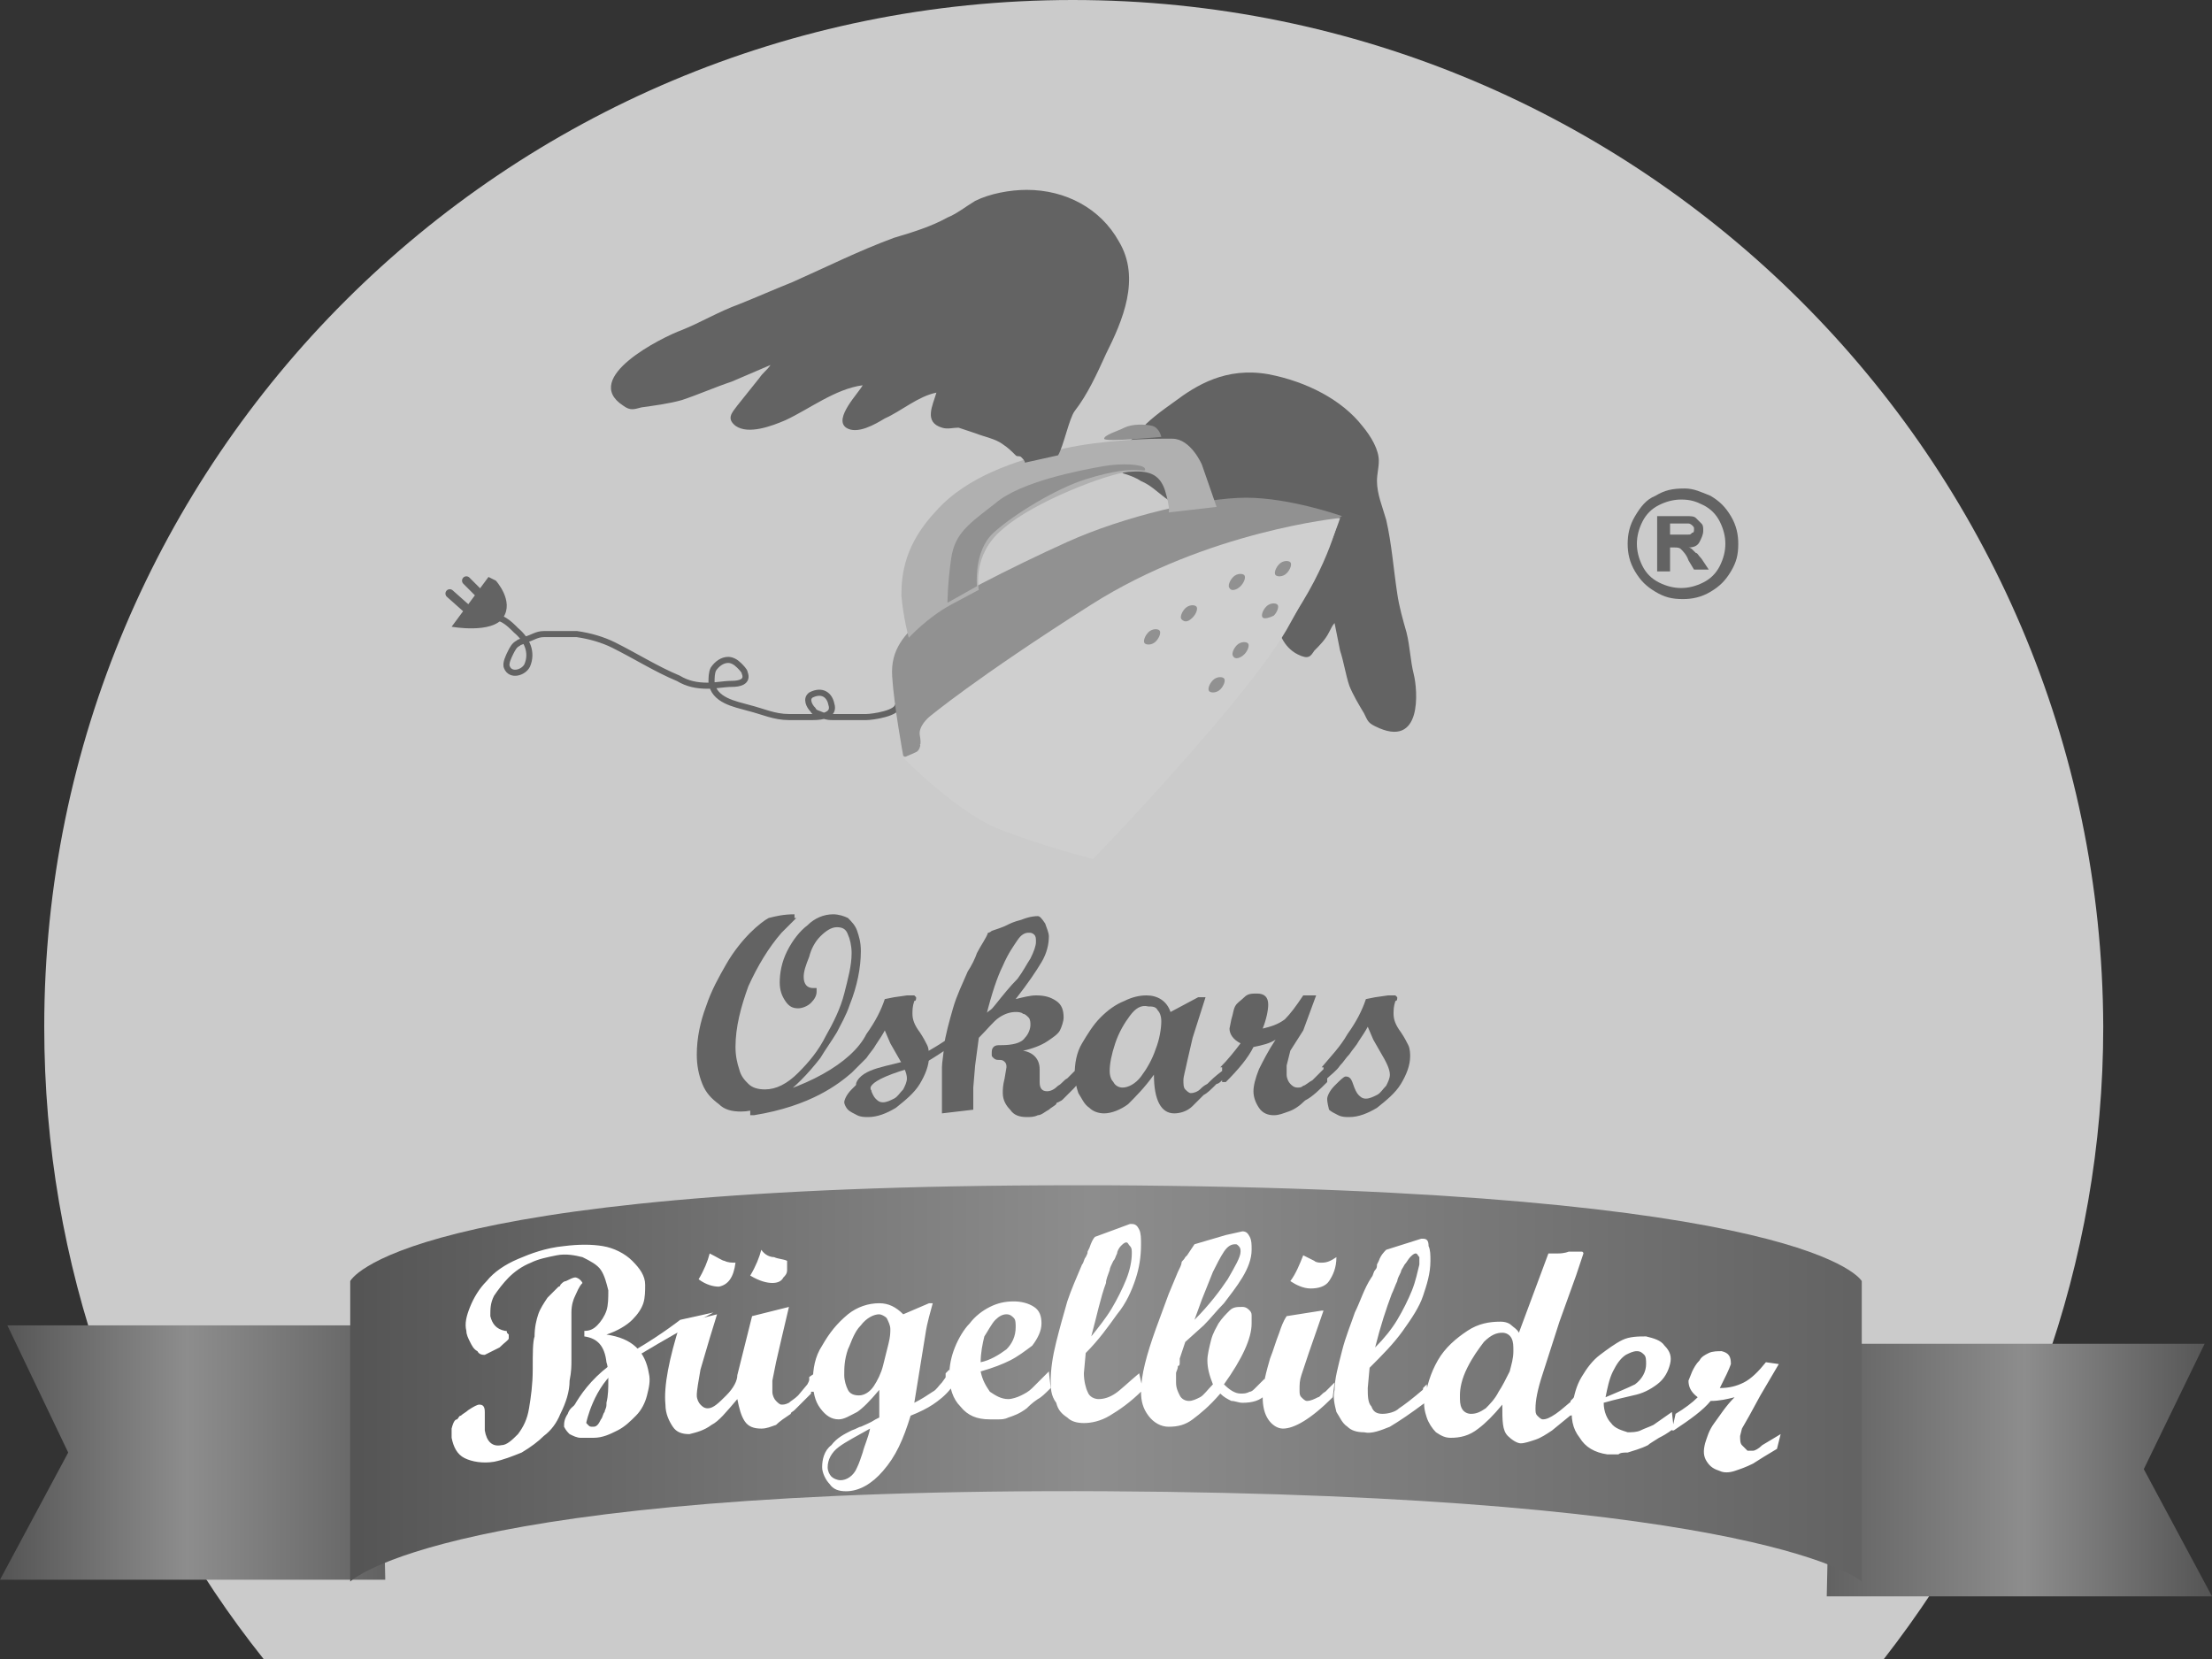
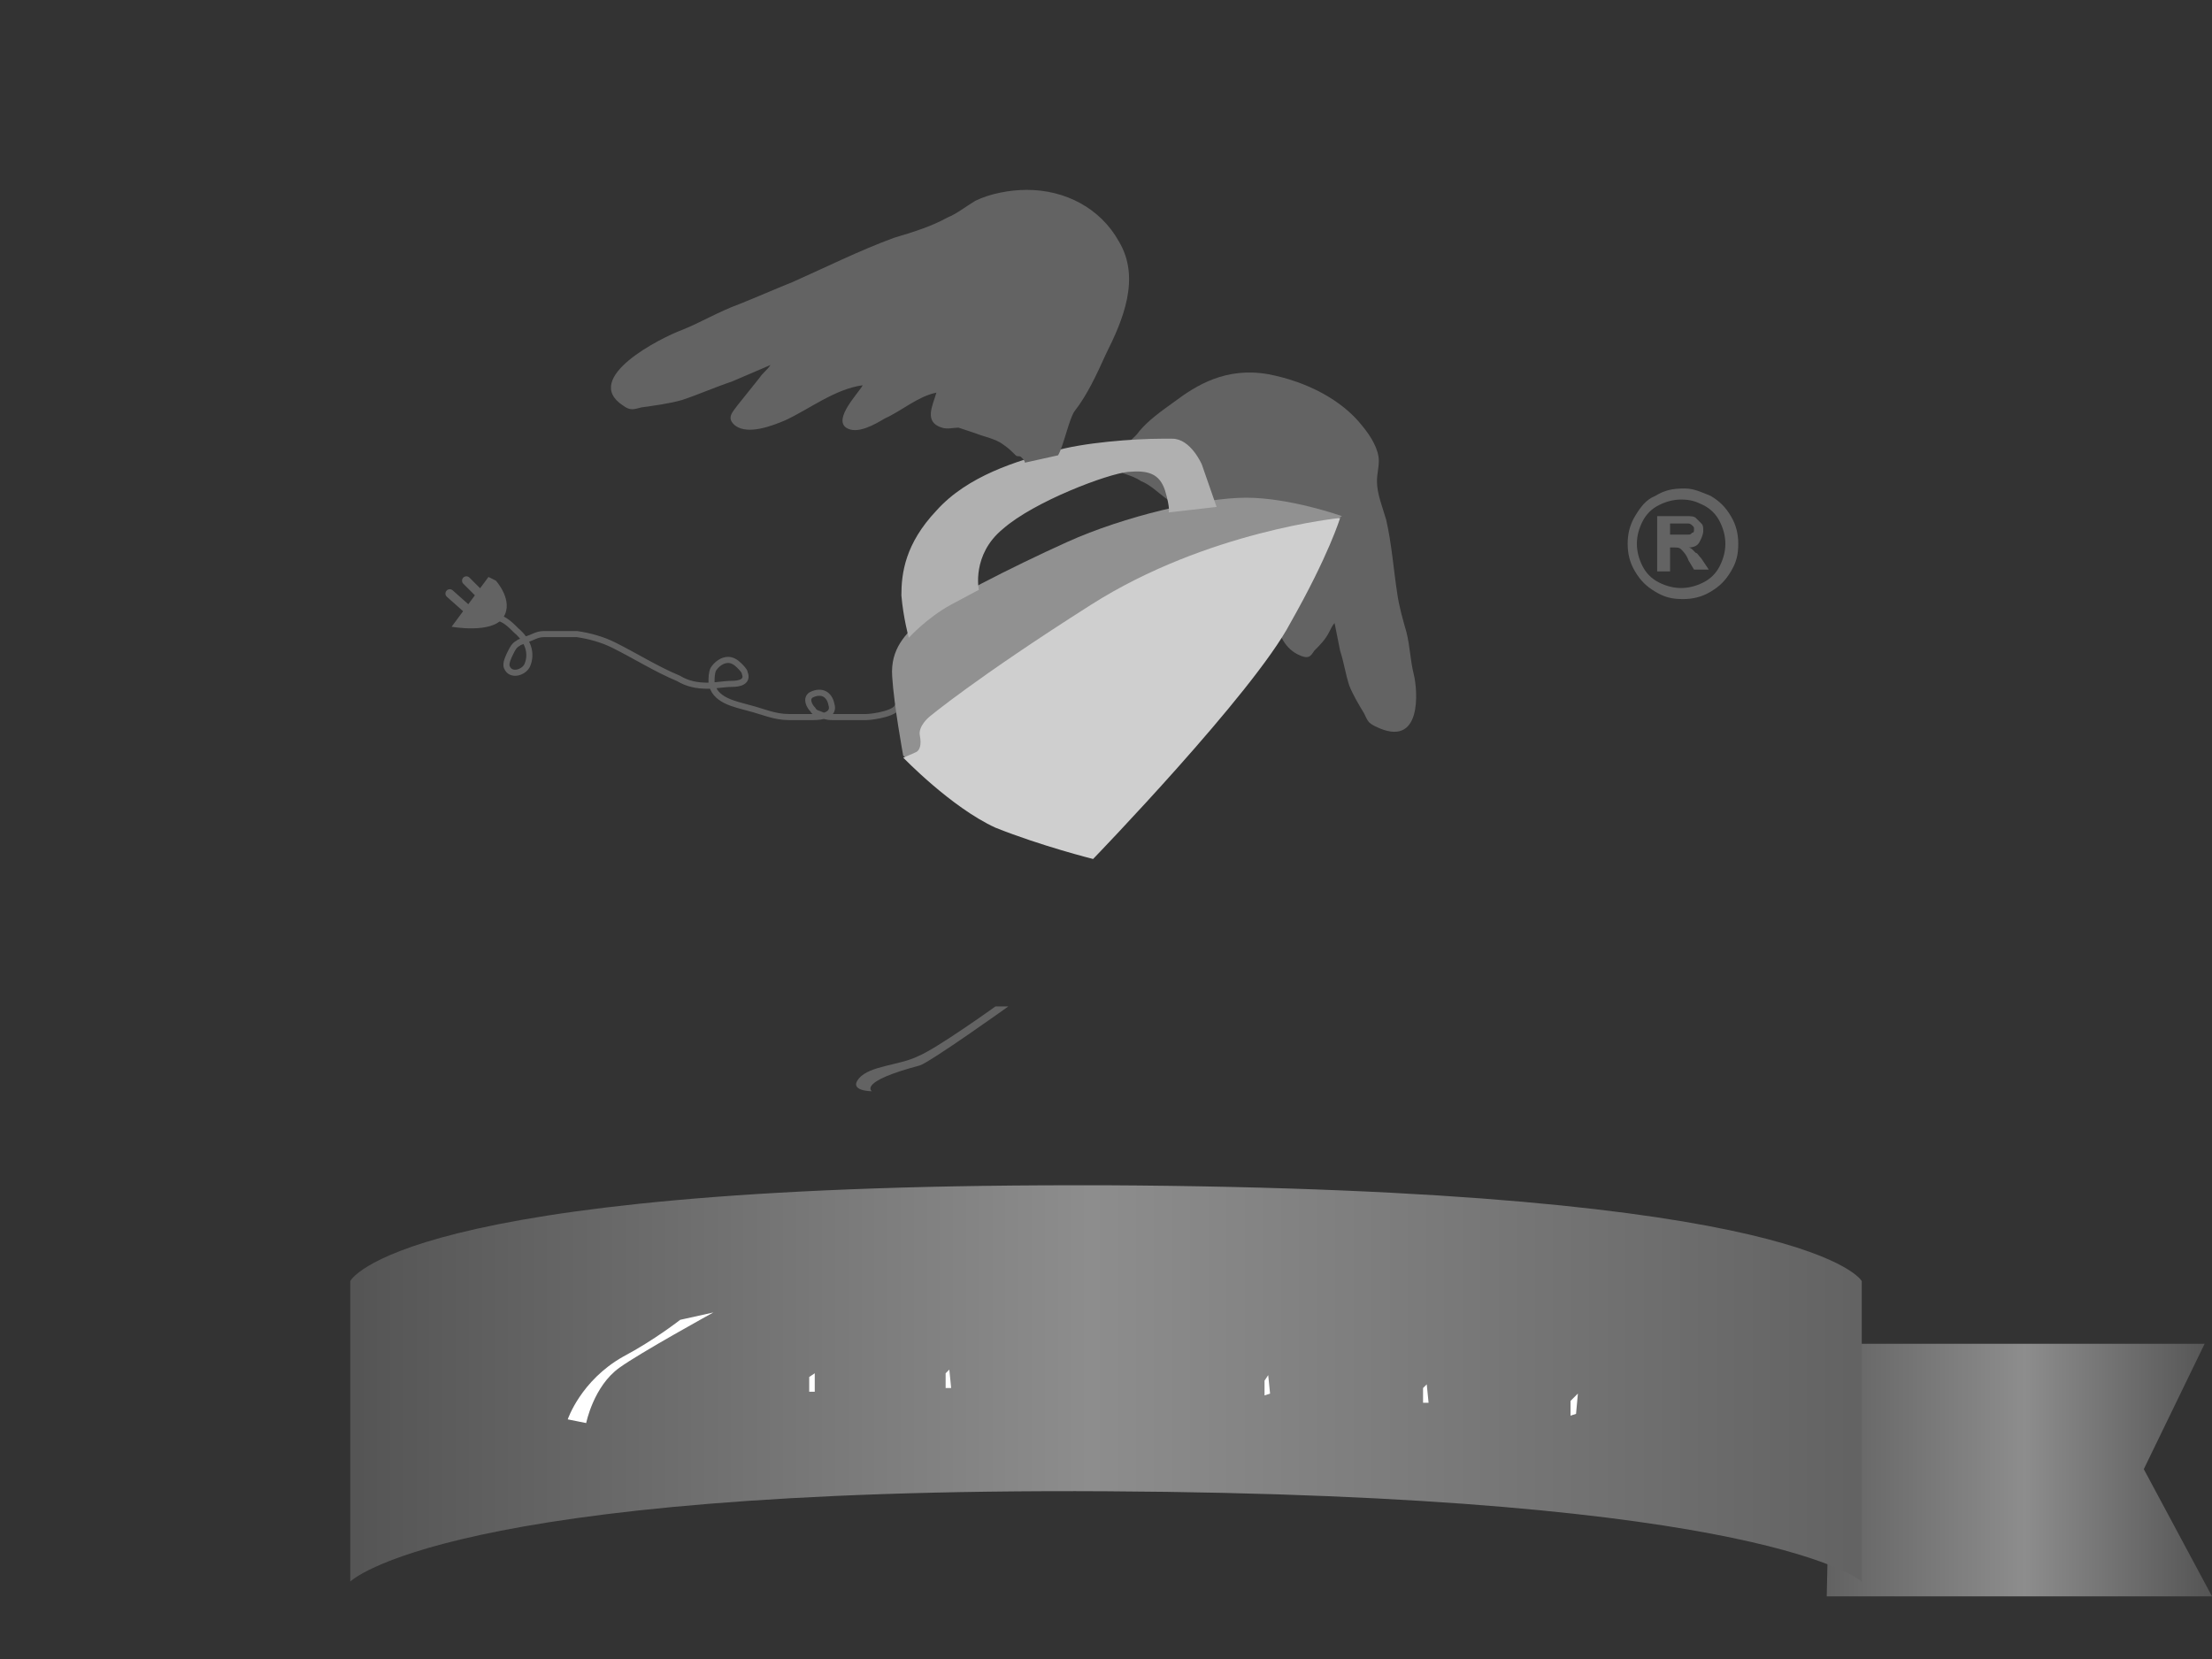
<svg xmlns="http://www.w3.org/2000/svg" xmlns:xlink="http://www.w3.org/1999/xlink" version="1.1" id="Ebene_1" x="0px" y="0px" viewBox="0 0 120 90" style="enable-background:new 0 0 120 90;" xml:space="preserve">
  <rect x="0" y="0" width="120" height="90" fill="#333333" stroke="none" />
  <style type="text/css">
	.st0{clip-path:url(#SVGID_2_);fill:#CBCBCB;}
	.st1{clip-path:url(#SVGID_4_);fill:url(#SVGID_5_);}
	.st2{clip-path:url(#SVGID_7_);fill:url(#SVGID_8_);}
	.st3{clip-path:url(#SVGID_10_);fill:url(#SVGID_11_);}
	.st4{clip-path:url(#SVGID_13_);fill:none;stroke:#636363;stroke-width:0.33;}
	.st5{clip-path:url(#SVGID_15_);fill:#636363;}
	.st6{fill:none;stroke:#636363;stroke-width:0.47;stroke-linecap:round;}
	.st7{clip-path:url(#SVGID_17_);fill:#636363;}
	.st8{clip-path:url(#SVGID_19_);fill:#919191;}
	.st9{clip-path:url(#SVGID_21_);fill:#CFCFCF;}
	.st10{clip-path:url(#SVGID_23_);fill:#CFCFCF;}
	.st11{clip-path:url(#SVGID_25_);fill:#B0B0B0;}
	.st12{clip-path:url(#SVGID_27_);fill:#919191;}
	.st13{clip-path:url(#SVGID_29_);fill:#636363;}
	.st14{clip-path:url(#SVGID_31_);fill:#636363;}
	.st15{clip-path:url(#SVGID_33_);fill:#636363;}
	.st16{clip-path:url(#SVGID_35_);fill:#FFFFFF;}
	.st17{clip-path:url(#SVGID_37_);fill:#FFFFFF;}
	.st18{fill:#FFFFFF;}
	.st19{clip-path:url(#SVGID_39_);fill:#636363;}
</style>
  <g>
    <defs>
      <rect id="SVGID_1_" y="-3.1" width="120" height="93.1" />
    </defs>
    <clipPath id="SVGID_2_">
      <use xlink:href="#SVGID_1_" style="overflow:visible;" />
    </clipPath>
-     <path class="st0" d="M102.2,90c7.4-9.5,11.9-21.4,11.9-34.3C114,24.9,89,0,58.2,0S2.4,24.9,2.4,55.7c0,13,4.4,24.9,11.9,34.3" />
  </g>
  <g>
    <defs>
      <polygon id="SVGID_3_" points="0.4,71.9 3.7,78.8 0,85.7 20.9,85.7 20.6,71.9   " />
    </defs>
    <clipPath id="SVGID_4_">
      <use xlink:href="#SVGID_3_" style="overflow:visible;" />
    </clipPath>
    <linearGradient id="SVGID_5_" gradientUnits="userSpaceOnUse" x1="-76.164" y1="100.69" x2="-75.164" y2="100.69" gradientTransform="matrix(20.855 0 0 20.855 1588.368 -2021.049)">
      <stop offset="0" style="stop-color:#545454" />
      <stop offset="0.489" style="stop-color:#8D8D8D" />
      <stop offset="1" style="stop-color:#626262" />
    </linearGradient>
-     <path class="st1" d="M0,71.9h20.9v13.8H0V71.9z" />
+     <path class="st1" d="M0,71.9h20.9H0V71.9z" />
  </g>
  <g>
    <defs>
      <polygon id="SVGID_6_" points="99.4,72.9 99.1,86.6 120,86.6 116.3,79.7 119.6,72.9   " />
    </defs>
    <clipPath id="SVGID_7_">
      <use xlink:href="#SVGID_6_" style="overflow:visible;" />
    </clipPath>
    <linearGradient id="SVGID_8_" gradientUnits="userSpaceOnUse" x1="-83.836" y1="100.693" x2="-82.836" y2="100.693" gradientTransform="matrix(-20.855 0 0 20.855 -1628.369 -2020.119)">
      <stop offset="0" style="stop-color:#545454" />
      <stop offset="0.489" style="stop-color:#8D8D8D" />
      <stop offset="1" style="stop-color:#626262" />
    </linearGradient>
    <path class="st2" d="M99.1,72.9H120v13.8H99.1V72.9z" />
  </g>
  <g>
    <defs>
      <path id="SVGID_9_" d="M19,69.5v16.3c0,0,5.1-5.1,41-4.9s41,4.9,41,4.9V69.5c0,0-2.6-5-41-5.2h-1.7C21.5,64.3,19,69.5,19,69.5" />
    </defs>
    <clipPath id="SVGID_10_">
      <use xlink:href="#SVGID_9_" style="overflow:visible;" />
    </clipPath>
    <linearGradient id="SVGID_11_" gradientUnits="userSpaceOnUse" x1="-79.025" y1="97.491" x2="-78.025" y2="97.491" gradientTransform="matrix(82.081 0 0 82.081 6505.448 -7927.06)">
      <stop offset="0" style="stop-color:#545454" />
      <stop offset="0.489" style="stop-color:#8D8D8D" />
      <stop offset="1" style="stop-color:#626262" />
    </linearGradient>
    <path class="st3" d="M19,64.3h82.1v21.5H19V64.3z" />
  </g>
  <g>
    <defs>
      <rect id="SVGID_12_" y="-3.1" width="120" height="93.1" />
    </defs>
    <clipPath id="SVGID_13_">
      <use xlink:href="#SVGID_12_" style="overflow:visible;" />
    </clipPath>
    <path class="st4" d="M48.7,38.2c0.1,0.5-1.4,0.7-1.7,0.7h-1.8c-0.2,0-0.3,0-0.6-0.1c-0.2-0.1-0.4-0.1-0.5-0.3   c-0.2-0.2-0.4-0.6-0.1-0.8c0.6-0.3,1,0,1.1,0.5c0.2,0.6-0.5,0.7-1,0.7h-1.3c-0.8,0-1.4-0.3-2.2-0.5c-0.7-0.2-1.9-0.4-2-1.4   c0-0.2,0-0.5,0.1-0.7c0.2-0.3,0.5-0.5,0.8-0.5c0.2,0,0.4,0.1,0.6,0.3c0.1,0.1,0.3,0.3,0.3,0.4c0.2,0.5-0.3,0.6-0.7,0.6   s-0.9,0.1-1.3,0.1c-0.6,0-1.1-0.1-1.6-0.4c-1.2-0.5-2.3-1.2-3.5-1.8c-0.6-0.3-1.3-0.5-2-0.6h-1.8c-0.4,0-0.6,0.2-1,0.3   c-0.1,0.1-0.3,0.1-0.4,0.2c-0.2,0.1-0.3,0.3-0.4,0.5s-0.3,0.6-0.2,0.8c0.2,0.5,0.9,0.3,1.1-0.1c0.3-0.7,0-1.4-0.6-1.9   c-0.4-0.4-0.8-0.8-1.4-0.7" />
  </g>
  <g>
    <defs>
      <rect id="SVGID_14_" y="-3.1" width="120" height="93.1" />
    </defs>
    <clipPath id="SVGID_15_">
      <use xlink:href="#SVGID_14_" style="overflow:visible;" />
    </clipPath>
    <path class="st5" d="M26.9,31.5c0,0,1,1.1,0.4,2S24.5,34,24.5,34l2-2.7L26.9,31.5z" />
  </g>
  <path class="st6" d="M26.2,32.4l-0.9-0.9 M25.3,33l-0.9-0.8" />
  <g>
    <defs>
      <rect id="SVGID_16_" y="-3.1" width="120" height="93.1" />
    </defs>
    <clipPath id="SVGID_17_">
      <use xlink:href="#SVGID_16_" style="overflow:visible;" />
    </clipPath>
    <path class="st7" d="M59.2,24.4c0.7,0.2,1.5,0.1,1.8-0.2c0.3-0.3,0.6-0.5,0.8-0.8c0.5-0.6,1.2-1.1,1.9-1.6c1.2-0.9,2.8-1.9,5.1-1.5   c2.1,0.4,4,1.4,5.1,2.8c0.5,0.6,0.9,1.3,0.9,1.9c0,0.4-0.1,0.7-0.1,1.1c0,0.7,0.3,1.4,0.5,2.1c0.3,1.3,0.4,2.7,0.6,4   c0.1,0.7,0.3,1.4,0.5,2.1c0.2,0.8,0.2,1.5,0.4,2.3c0.2,0.8,0.5,4.1-2.1,2.8c-0.4-0.2-0.4-0.3-0.6-0.7c-0.3-0.5-0.6-1-0.8-1.5   c-0.2-0.6-0.3-1.3-0.5-1.9l-0.3-1.5c-0.1,0.1-0.2,0.3-0.3,0.5c-0.2,0.4-0.5,0.7-0.8,1c-0.2,0.3-0.3,0.5-0.9,0.2   c-0.8-0.4-1.1-1.3-1.1-1.8c-0.1-1,0.1-2.1-0.5-3.1c-0.3,0.2-0.8,1.4-1.6,1c-0.6-0.3-0.6-1.1-0.7-1.4c-0.1-0.6,0.1-1.4-0.2-2.1   c-0.5,0.2-1,0.7-1.8,0.1c-0.2-0.2-0.3-0.4-0.5-0.6c-0.2-0.2-0.5-0.4-0.8-0.6c-0.4-0.3-0.8-0.7-1.3-0.9c-0.3-0.2-0.6-0.3-0.9-0.4   c-0.1,0-0.1-0.1-0.3-0.2c-0.1,0-0.3-0.1-0.4-0.1c-0.3-0.1-0.6-0.2-0.8-0.4c-0.2-0.2-0.2-0.4-0.6-0.5v-0.2" />
  </g>
  <g>
    <defs>
      <rect id="SVGID_18_" y="-3.1" width="120" height="93.1" />
    </defs>
    <clipPath id="SVGID_19_">
      <use xlink:href="#SVGID_18_" style="overflow:visible;" />
    </clipPath>
    <path class="st8" d="M72.8,28c0,0-2.8-1-5.2-1c-2.3,0-6.6,1-9.7,2.4c-3.1,1.4-6.8,3.3-7.8,4.1c-1,0.9-1.8,1.7-1.7,3.2   C48.5,38.3,49,41,49,41l1.4,0.9L72.8,28z" />
  </g>
  <g>
    <defs>
      <rect id="SVGID_20_" y="-3.1" width="120" height="93.1" />
    </defs>
    <clipPath id="SVGID_21_">
      <use xlink:href="#SVGID_20_" style="overflow:visible;" />
    </clipPath>
    <path class="st9" d="M59.3,46.6c0,0,8.7-9,10.7-12.8c2.1-3.7,2.7-5.7,2.7-5.7s-7.2,0.7-13.5,4.7s-8.8,6.1-8.8,6.1s-0.6,0.5-0.5,1   s0,0.8-0.2,0.9S49,41.1,49,41.1s2.6,2.7,5,3.8C56.5,45.9,59.3,46.6,59.3,46.6" />
  </g>
  <g>
    <defs>
-       <rect id="SVGID_22_" y="-3.1" width="120" height="93.1" />
-     </defs>
+       </defs>
    <clipPath id="SVGID_23_">
      <use xlink:href="#SVGID_22_" style="overflow:visible;" />
    </clipPath>
    <path class="st10" d="M55,44.1c-2.4-1.2-5.1-3.7-5.1-3.7s6.6-4.8,14.6-9.2c3.8-2.1,8.1-3,8.1-3s-0.6,2.9-3.2,6.3   C64.2,41.8,59.8,46,59.8,46L55,44.1z" />
  </g>
  <g>
    <defs>
      <rect id="SVGID_24_" y="-3.1" width="120" height="93.1" />
    </defs>
    <clipPath id="SVGID_25_">
      <use xlink:href="#SVGID_24_" style="overflow:visible;" />
    </clipPath>
    <path class="st11" d="M66,27.5l-0.8-2.3c0,0-0.6-1.4-1.6-1.4H63c-1.4,0-4.3,0.2-5.9,0.7c-1.9,0.5-4.6,1.3-6.3,3.2   c-1.7,1.8-1.9,3.4-1.9,4.6c0.1,1.2,0.4,2.3,0.4,2.3s1-1.1,2.3-1.8s1.5-0.8,1.5-0.8s-0.4-1.9,1.3-3.3c1.7-1.5,5.7-3,6.8-3.1   s1.7,0.1,2,1c0.3,1,0.2,1.2,0.2,1.2S66,27.5,66,27.5z" />
  </g>
  <g>
    <defs>
      <rect id="SVGID_26_" y="-3.1" width="120" height="93.1" />
    </defs>
    <clipPath id="SVGID_27_">
      <use xlink:href="#SVGID_26_" style="overflow:visible;" />
    </clipPath>
-     <path class="st12" d="M63,23.7c0,0-0.1-0.5-0.5-0.6S61.4,23,61,23.2s-1.1,0.4-1.1,0.6S63,23.7,63,23.7 M51.4,32.7l1.6-0.9   c0,0-0.2-1.9,0.9-2.9s3.4-2.4,5-2.9s2.3-0.5,2.7-0.5s0.6,0.1,0.5-0.1s-1.2-0.3-2.3-0.1c-1.1,0.2-4.4,0.8-5.8,2   c-1.4,1.1-2.2,1.6-2.4,3S51.4,32.7,51.4,32.7 M69.2,31.2c-0.1-0.1,0-0.4,0.2-0.6s0.5-0.2,0.6-0.1s0,0.4-0.2,0.6   S69.3,31.3,69.2,31.2 M66.7,31.9c-0.1-0.1,0-0.4,0.2-0.6s0.5-0.2,0.6-0.1s0,0.4-0.2,0.6C67.1,32,66.8,32.1,66.7,31.9 M64.1,33.6   c-0.1-0.1,0-0.4,0.2-0.6c0.2-0.2,0.5-0.2,0.6-0.1c0.1,0.1,0,0.4-0.2,0.6C64.5,33.7,64.3,33.8,64.1,33.6 M62.1,34.9   c-0.1-0.1,0-0.4,0.2-0.6c0.2-0.2,0.5-0.2,0.6-0.1c0.1,0.1,0,0.4-0.2,0.6C62.5,35,62.2,35,62.1,34.9 M65.6,37.5   c-0.1-0.1,0-0.4,0.2-0.6c0.2-0.2,0.5-0.2,0.6-0.1c0.1,0.1,0,0.4-0.2,0.6C66,37.6,65.7,37.6,65.6,37.5 M66.9,35.6   c-0.1-0.1,0-0.4,0.2-0.6c0.2-0.2,0.5-0.2,0.6-0.1c0.1,0.1,0,0.4-0.2,0.6C67.3,35.7,67,35.8,66.9,35.6 M68.5,33.5   c-0.1-0.1,0-0.4,0.2-0.6c0.2-0.2,0.5-0.2,0.6-0.1c0.1,0.1,0,0.4-0.2,0.6C68.9,33.5,68.6,33.6,68.5,33.5" />
  </g>
  <g>
    <defs>
      <rect id="SVGID_28_" y="-3.1" width="120" height="93.1" />
    </defs>
    <clipPath id="SVGID_29_">
      <use xlink:href="#SVGID_28_" style="overflow:visible;" />
    </clipPath>
    <path class="st13" d="M57.4,24.7c0.3-0.5,0.6-2,0.9-2.4c0.7-0.9,1.2-2,1.7-3.1c0.9-1.8,1.9-4.1,0.7-6.1c-1-1.8-2.9-2.8-5-2.8   c-0.9,0-2,0.2-2.8,0.6c-0.5,0.3-1,0.7-1.5,0.9c-0.9,0.5-1.9,0.8-2.9,1.1c-1.9,0.7-3.7,1.6-5.5,2.4c-1,0.4-1.9,0.8-2.9,1.2   c-1.1,0.4-2.1,1-3.1,1.4c-1.1,0.4-5.5,2.6-3.2,4.1c0.4,0.3,0.6,0.2,1,0.1c0.7-0.1,1.5-0.2,2.2-0.4c0.9-0.3,1.8-0.7,2.7-1l2.1-0.9   c-0.2,0.3-0.4,0.4-0.6,0.7L40,22c-0.3,0.4-0.6,0.7-0.1,1.1c0.7,0.5,2,0,2.7-0.3c1.3-0.6,2.7-1.7,4.2-1.9c-0.2,0.4-1.6,1.8-0.9,2.3   c0.6,0.4,1.6-0.2,2.1-0.5c0.9-0.4,1.8-1.2,2.8-1.4c-0.2,0.7-0.7,1.6,0.3,1.9c0.3,0.1,0.6,0,0.9,0l0.9,0.3c0.5,0.2,1.1,0.3,1.5,0.6   c0.3,0.2,0.5,0.4,0.7,0.6c0.1,0.1,0.2,0,0.3,0.1s0.2,0.2,0.2,0.3" />
  </g>
  <g>
    <defs>
      <rect id="SVGID_30_" y="-3.1" width="120" height="93.1" />
    </defs>
    <clipPath id="SVGID_31_">
      <use xlink:href="#SVGID_30_" style="overflow:visible;" />
    </clipPath>
-     <path class="st14" d="M71.7,57.9c0.5-0.6,1-1.1,1.4-1.8c0.5-0.7,0.8-1.3,1-1.9l0.5-0.1l0.7-0.1h0.4l0.1,0.1c0,0.1,0,0.2-0.1,0.2   c-0.1,0.3-0.1,0.5-0.1,0.7c0,0.3,0.1,0.6,0.4,1c0.2,0.3,0.3,0.5,0.4,0.7s0.1,0.5,0.1,0.6c0,0.5-0.2,1-0.5,1.5s-0.8,0.9-1.3,1.3   c-0.5,0.3-1,0.5-1.5,0.5c-0.2,0-0.4,0-0.6-0.1s-0.4-0.2-0.5-0.3C72,59.8,72,59.7,72,59.6s0.1-0.4,0.4-0.7s0.5-0.5,0.6-0.5   c0.2,0,0.3,0.1,0.4,0.4c0.1,0.3,0.2,0.5,0.3,0.6c0.1,0.1,0.2,0.2,0.4,0.2s0.4-0.1,0.6-0.2c0.2-0.1,0.3-0.3,0.5-0.5   c0.1-0.2,0.2-0.4,0.2-0.6c0-0.3-0.2-0.7-0.5-1.2l-0.4-0.7l-0.3-0.7c-0.1,0.2-0.3,0.5-0.5,0.8c-0.1,0.2-0.3,0.4-0.5,0.7   c-0.2,0.2-0.3,0.4-0.5,0.6c-0.2,0.3-0.5,0.5-0.7,0.7h-0.2v-0.6L71.7,57.9z M66.2,57.9c0.4-0.4,0.8-0.9,1.1-1.3   c-0.4-0.2-0.6-0.5-0.6-0.8l0.1-0.5c0.1-0.3,0.1-0.5,0.2-0.7s0.3-0.3,0.5-0.5s0.4-0.2,0.7-0.2c0.4,0,0.6,0.2,0.6,0.6   c0,0.3-0.1,0.8-0.3,1.3c0.4-0.1,0.8-0.2,1.2-0.5c0.3-0.3,0.6-0.7,1-1.3h0.7l-0.7,1.9L70,57l-0.2,0.8v0.5c0,0.2,0.1,0.4,0.2,0.5   s0.2,0.2,0.4,0.2c0.1,0,0.2,0,0.3-0.1c0.1,0,0.3-0.2,0.5-0.3l0.8-0.8v0.9c-0.4,0.4-0.8,0.8-1.2,1c-0.3,0.3-0.6,0.5-0.9,0.6   s-0.5,0.2-0.8,0.2s-0.6-0.1-0.8-0.4c-0.2-0.3-0.3-0.6-0.3-0.9c0-0.3,0.1-0.7,0.3-1.2c0.2-0.4,0.5-1,0.9-1.6   c-0.3,0.2-0.7,0.3-1.2,0.4c-0.3,0.6-0.8,1.2-1.5,1.9h-0.2v-0.8L66.2,57.9z M61.3,55.1c-0.3,0.4-0.6,0.9-0.8,1.5s-0.3,1.1-0.3,1.5   c0,0.3,0.1,0.5,0.2,0.6c0.1,0.2,0.3,0.3,0.5,0.3c0.3,0,0.7-0.2,1-0.6c0.3-0.4,0.6-0.9,0.8-1.5c0.2-0.5,0.3-1.1,0.3-1.5   c0-0.3-0.1-0.5-0.2-0.6c-0.1-0.2-0.3-0.2-0.5-0.2C61.9,54.5,61.6,54.7,61.3,55.1 M66.3,58.6c-0.1,0.1-0.2,0.2-0.3,0.2   c-0.3,0.3-0.5,0.5-0.7,0.6l-0.5,0.5L64.7,60c-0.3,0.3-0.7,0.4-1,0.4c-0.7,0-1.1-0.7-1.1-2.1c-0.5,0.7-1,1.2-1.4,1.6   c-0.4,0.3-0.9,0.5-1.3,0.5c-0.3,0-0.6-0.1-0.8-0.3c-0.3-0.2-0.4-0.5-0.6-0.8c-0.1-0.3-0.2-0.7-0.2-1c0-0.6,0.1-1.2,0.4-1.7   c0.3-0.5,0.6-1,1-1.4s0.8-0.7,1.3-0.9c0.4-0.2,0.8-0.3,1.2-0.3c0.6,0,1.1,0.3,1.3,0.9l1.5-0.8h0.4l-0.7,2.2l-0.3,1.3   c-0.1,0.5-0.2,0.8-0.2,1s0,0.4,0.1,0.5s0.2,0.2,0.3,0.2c0.2,0,0.4-0.1,0.5-0.2c0.1-0.1,0.2-0.2,0.4-0.3l0.1-0.1   c0.1-0.1,0.3-0.3,0.7-0.6C66.3,58.1,66.3,58.6,66.3,58.6z M54,54.5c0.4-0.5,0.8-1,1.2-1.4c0.3-0.4,0.5-0.8,0.7-1.1   c0.2-0.4,0.3-0.7,0.3-0.9s0-0.3-0.1-0.4c-0.1-0.1-0.2-0.1-0.3-0.1c-0.2,0-0.4,0.1-0.6,0.4c-0.2,0.3-0.5,0.7-0.8,1.4   c-0.3,0.6-0.6,1.5-0.9,2.7C53.5,55.1,54,54.5,54,54.5z M51.1,60.4v-2.5c0-0.3,0.1-0.7,0.1-1.1c0.1-0.7,0.3-1.4,0.5-2.1   c0.2-0.7,0.5-1.3,0.8-2c0.2-0.3,0.4-0.7,0.5-1c0.2-0.4,0.5-0.8,0.6-1.1c0.1,0,0.2-0.1,0.2-0.1c0.3-0.1,0.6-0.2,0.8-0.3   s0.4-0.2,0.8-0.3c0.5-0.2,0.8-0.2,0.9-0.2c0.1,0,0.2,0.1,0.4,0.4c0.1,0.3,0.2,0.5,0.2,0.7c0,0.4-0.1,0.9-0.4,1.4   c-0.3,0.5-0.7,1.1-1.4,2c0.4-0.1,0.8-0.2,1.1-0.2c0.5,0,0.8,0.1,1.1,0.3s0.4,0.5,0.4,0.9c0,0.2-0.1,0.5-0.2,0.7   c-0.1,0.2-0.4,0.4-0.7,0.6c-0.3,0.2-0.8,0.4-1.3,0.5c0.6,0.1,0.9,0.5,0.9,1v0.7c0,0.3,0.1,0.5,0.4,0.5c0.2,0,0.4-0.1,0.6-0.3   c0.2-0.1,0.3-0.3,0.5-0.4l0.4-0.4l0.2-0.3v0.9c-0.1,0.2-0.2,0.3-0.3,0.4l-0.5,0.5c-0.1,0.1-0.1,0.1-0.3,0.2c0,0-0.1,0-0.1,0.1   c-0.1,0.1-0.3,0.2-0.4,0.3c-0.2,0.1-0.4,0.3-0.6,0.3c-0.2,0.1-0.4,0.1-0.6,0.1c-0.4,0-0.7-0.1-0.9-0.4c-0.2-0.2-0.4-0.5-0.4-0.9   c0-0.2,0-0.4,0.1-0.8l0.1-0.6c0-0.1,0-0.2-0.1-0.3s-0.2-0.1-0.3-0.1s-0.2,0-0.3-0.1s-0.1-0.1-0.1-0.2c0-0.2,0-0.3,0.1-0.4   c0.1-0.1,0.2-0.1,0.4-0.1c0.6,0,1.1-0.1,1.3-0.4c0.2-0.2,0.3-0.5,0.3-0.7c0-0.1,0-0.3-0.1-0.4c-0.1-0.1-0.2-0.2-0.3-0.2   c-0.1-0.1-0.3-0.1-0.4-0.1c-0.3,0-0.6,0.1-0.9,0.3c-0.3,0.2-0.6,0.6-1.1,1.1l-0.2,1.5L52.8,59v1.2C52.8,60.2,51.1,60.4,51.1,60.4z    M40.6,59.7c3-0.6,5.6-2,6.4-3.6c0.5-0.7,0.8-1.3,1-1.9l0.5-0.1l0.7-0.1h0.4l0.1,0.1c0,0.1,0,0.2-0.1,0.2c-0.1,0.3-0.1,0.5-0.1,0.7   c0,0.3,0.1,0.6,0.4,1c0.2,0.3,0.3,0.5,0.4,0.7c0.1,0.2,0.1,0.5,0.1,0.6c0,0.5-0.2,1-0.5,1.5s-0.8,0.9-1.3,1.3   c-0.5,0.3-1,0.5-1.5,0.5c-0.2,0-0.4,0-0.6-0.1c-0.2-0.1-0.4-0.2-0.5-0.3s-0.2-0.3-0.2-0.4c0-0.1,0.1-0.4,0.4-0.7   c0.3-0.3,0.5-0.5,0.6-0.5c0.2,0,0.3,0.1,0.4,0.4c0.1,0.3,0.2,0.5,0.3,0.6s0.2,0.2,0.4,0.2s0.4-0.1,0.6-0.2c0.2-0.1,0.3-0.3,0.5-0.5   c0.1-0.2,0.2-0.4,0.2-0.6c0-0.3-0.2-0.7-0.5-1.2l-0.4-0.7L48,55.9c-0.1,0.2-0.3,0.5-0.5,0.8c-0.1,0.2-0.3,0.4-0.5,0.7l-0.8,0.8   c-0.7,0.6-2.2,1.8-5.3,2.3h-0.2v-0.8H40.6z M43.2,49.8l-0.8,0.8c-0.7,0.8-1.3,1.8-1.8,2.9c-0.4,1.1-0.7,2.2-0.7,3.3   c0,0.5,0.1,0.9,0.2,1.2c0.1,0.4,0.3,0.6,0.5,0.8s0.5,0.3,0.9,0.3c0.6,0,1.2-0.3,1.8-0.9c0.6-0.6,1.1-1.2,1.5-2   c0.4-0.7,0.8-1.5,1-2.3s0.4-1.5,0.4-2.2c0-0.4-0.1-0.8-0.2-1c-0.1-0.3-0.3-0.4-0.6-0.4s-0.6,0.2-0.9,0.5c-0.3,0.3-0.5,0.7-0.6,1.1   c-0.2,0.5-0.3,0.8-0.3,1.1c0,0.4,0.2,0.6,0.5,0.6h0.2v0.2c0,0.2-0.1,0.4-0.3,0.6c-0.2,0.2-0.5,0.3-0.7,0.3c-0.3,0-0.5-0.1-0.7-0.4   c-0.2-0.3-0.3-0.6-0.3-1c0-0.5,0.1-1.1,0.4-1.7c0.3-0.6,0.7-1.1,1.1-1.4c0.4-0.4,0.9-0.6,1.4-0.6c0.3,0,0.6,0.1,0.8,0.2   c0.2,0.2,0.4,0.4,0.5,0.7s0.2,0.6,0.2,1.1c0,0.9-0.2,1.9-0.6,2.9c-0.2,0.6-0.5,1.1-0.7,1.5c-0.3,0.5-0.6,0.9-0.9,1.4   c-0.7,0.9-1.4,1.6-2.1,2.1c-0.7,0.5-1.5,0.8-2.2,0.8c-0.5,0-0.9-0.1-1.2-0.4c-0.4-0.3-0.7-0.6-0.9-1.1s-0.3-1-0.3-1.6   c0-0.9,0.2-1.8,0.5-2.6c0.3-0.9,0.7-1.6,1.1-2.3c0.4-0.7,0.9-1.3,1.3-1.7s0.8-0.7,1-0.8c0.4-0.1,0.8-0.2,1.4-0.2v0.2L43.2,49.8z" />
  </g>
  <g>
    <defs>
      <rect id="SVGID_32_" y="-3.1" width="120" height="93.1" />
    </defs>
    <clipPath id="SVGID_33_">
      <use xlink:href="#SVGID_32_" style="overflow:visible;" />
    </clipPath>
    <path class="st15" d="M54,54.6c0,0-3.2,2.3-4.2,2.7c-1,0.5-2.6,0.5-3.2,1.2c-0.6,0.7,0.7,0.7,0.7,0.7s-0.8-0.5,2.6-1.4   c0.6-0.2,4.8-3.2,4.8-3.2H54z" />
  </g>
  <g>
    <defs>
      <rect id="SVGID_34_" y="-3.1" width="120" height="93.1" />
    </defs>
    <clipPath id="SVGID_35_">
      <use xlink:href="#SVGID_34_" style="overflow:visible;" />
    </clipPath>
    <path class="st16" d="M30.8,77c0,0,0.7-2.1,3-3.4c1.7-0.9,3.1-2,3.1-2l1.8-0.4c0,0-4,2.2-5.1,3c-1.4,1-1.8,3-1.8,3L30.8,77z" />
  </g>
  <g>
    <defs>
-       <rect id="SVGID_36_" y="-3.1" width="120" height="93.1" />
-     </defs>
+       </defs>
    <clipPath id="SVGID_37_">
      <use xlink:href="#SVGID_36_" style="overflow:visible;" />
    </clipPath>
    <path class="st17" d="M90.9,76.7c0.5-0.3,0.9-0.6,1.2-0.9c-0.4-0.3-0.5-0.6-0.5-0.9l0.2-0.5c0.1-0.2,0.2-0.4,0.4-0.6   c0.1-0.2,0.3-0.3,0.5-0.4s0.5-0.1,0.7-0.1c0.4,0.1,0.5,0.3,0.5,0.7c-0.1,0.3-0.3,0.7-0.6,1.3c0.5,0,0.9-0.1,1.3-0.3   c0.4-0.2,0.8-0.6,1.2-1.1l0.7,0.1l-1,1.7l-0.6,1.1l-0.4,0.7l-0.1,0.4c0,0.2,0,0.4,0.1,0.5l0.3,0.3h0.3c0.1,0,0.3-0.1,0.5-0.3l1-0.6   l-0.2,0.8c-0.5,0.3-1,0.6-1.3,0.8c-0.4,0.2-0.7,0.3-1,0.4s-0.6,0.1-0.8,0c-0.3-0.1-0.5-0.2-0.7-0.5s-0.2-0.6-0.1-1   c0.1-0.3,0.2-0.7,0.5-1.1s0.6-0.9,1.1-1.4c-0.4,0.1-0.8,0.2-1.3,0.2c-0.4,0.5-1.1,1-2,1.6h-0.1C90.7,77.6,90.9,76.7,90.9,76.7z    M88.7,75.1c0.4-0.3,0.6-0.7,0.6-1.1c0-0.2,0-0.4-0.1-0.5s-0.2-0.2-0.4-0.2s-0.4,0.1-0.6,0.2c-0.3,0.2-0.5,0.5-0.7,0.9   s-0.3,0.9-0.4,1.4C87.8,75.5,88.3,75.3,88.7,75.1 M90.8,77.5c-0.4,0.3-0.6,0.4-0.8,0.5c-0.3,0.2-0.5,0.3-0.6,0.4   c-0.4,0.2-0.8,0.3-1.1,0.4c-0.2,0-0.4,0-0.5,0.1h-0.6c-0.7-0.1-1.2-0.4-1.5-0.9c-0.4-0.5-0.5-1.1-0.4-1.8c0.1-0.5,0.2-1,0.5-1.5   s0.6-0.9,1-1.2c0.4-0.3,0.8-0.6,1.2-0.8c0.4-0.2,0.9-0.2,1.3-0.2c0.4,0.1,0.8,0.2,1,0.5c0.3,0.3,0.4,0.6,0.3,1s-0.3,0.8-0.7,1.1   c-0.4,0.3-0.8,0.5-1.3,0.6c-0.4,0.1-0.9,0.2-1.6,0.4c0,0.5,0.2,0.9,0.4,1.1c0.2,0.3,0.6,0.4,0.9,0.5c0.2,0,0.5,0,0.7-0.1   s0.5-0.2,0.7-0.3l1-0.7L90.8,77.5z M80.5,72.8c-0.3,0.4-0.6,0.8-0.9,1.4s-0.4,1.1-0.4,1.5c0,0.3,0,0.5,0.1,0.7s0.3,0.3,0.5,0.3   c0.3,0,0.5-0.1,0.8-0.3c0.2-0.2,0.5-0.5,0.7-0.9c0.2-0.3,0.4-0.7,0.6-1.1c0.1-0.4,0.2-0.7,0.2-1.1c0-0.3,0-0.5-0.1-0.7   s-0.3-0.3-0.5-0.3C81.2,72.3,80.9,72.4,80.5,72.8 M84,68h0.5c0.4,0,0.6-0.1,0.6-0.1h0.7c0.1,0,0.1,0.1,0.1,0.1l-0.4,1.2l-0.9,2.5   l-0.9,2.8c-0.3,0.9-0.4,1.5-0.4,1.9c0,0.2,0,0.3,0.1,0.4s0.2,0.2,0.3,0.2c0.2,0,0.4-0.1,0.7-0.3c0.3-0.2,0.6-0.5,1-0.8l-0.1,0.8   l-1.1,0.9c-0.3,0.2-0.6,0.4-0.9,0.5s-0.6,0.2-0.8,0.2c-0.2,0-0.5-0.2-0.7-0.4c-0.3-0.3-0.3-0.8-0.3-1.7c-0.5,0.6-0.9,1-1.3,1.3   c-0.5,0.4-1,0.5-1.5,0.5c-0.3,0-0.5-0.1-0.8-0.3c-0.2-0.2-0.4-0.5-0.5-0.8s-0.2-0.7-0.1-1c0.1-0.7,0.3-1.4,0.7-2.1   c0.4-0.7,1-1.2,1.6-1.6s1.2-0.5,1.8-0.5c0.3,0,0.5,0.1,0.6,0.2s0.3,0.2,0.4,0.4L84,68z M75.8,71.6c0.3-0.5,0.6-1.1,0.8-1.6   c0.2-0.5,0.3-1,0.4-1.4v-0.4c-0.1-0.1-0.1-0.2-0.2-0.2s-0.2,0.1-0.3,0.2c-0.1,0.1-0.2,0.3-0.3,0.4C76.1,68.8,76,68.9,76,69   c-0.1,0.2-0.2,0.4-0.2,0.5c-0.1,0.2-0.2,0.5-0.3,0.7c-0.3,0.8-0.6,1.7-0.9,2.9C75.1,72.6,75.5,72.1,75.8,71.6 M77.3,76.1   c-0.8,0.6-1.4,1-1.9,1.3c-0.5,0.2-1,0.4-1.4,0.3c-0.4,0-0.7-0.1-0.9-0.3c-0.3-0.2-0.4-0.5-0.6-0.8c-0.1-0.4-0.2-0.8-0.1-1.2   c0-0.6,0.2-1.3,0.4-2.1s0.5-1.5,0.7-2.1c0.3-0.6,0.5-1.3,0.9-1.9c0.1-0.1,0.1-0.3,0.2-0.4s0.1-0.2,0.1-0.3l0.1-0.2   c0.1-0.3,0.3-0.5,0.4-0.6l1.9-0.6h0.1c0.2,0,0.3,0.1,0.3,0.4c0.1,0.2,0.1,0.5,0.1,0.8c0,0.7-0.2,1.3-0.4,1.9   c-0.2,0.6-0.6,1.2-1.1,1.9c-0.5,0.7-1.1,1.3-1.8,2l-0.1,1.1c0,0.4,0,0.8,0.2,1c0.1,0.3,0.3,0.4,0.6,0.4s0.7-0.1,0.9-0.3   c0.3-0.2,0.7-0.5,1.4-1.1L77.3,76.1L77.3,76.1z M72.3,75.8c-1.2,1.2-2.1,1.7-2.7,1.7c-0.3,0-0.6-0.2-0.8-0.5   c-0.2-0.3-0.3-0.7-0.3-1.2c0-0.7,0.2-1.4,0.4-2.1c0.2-0.5,0.3-0.9,0.5-1.4c0.1-0.3,0.2-0.6,0.4-0.9l1.9-0.3h0.1L71,73.4l-0.4,1.2   c-0.1,0.3-0.1,0.5-0.1,0.8c0,0.2,0,0.3,0.1,0.4s0.2,0.2,0.3,0.2c0.2,0,0.4-0.1,0.6-0.2c0.1,0,0.2-0.2,0.4-0.3l0.5-0.5L72.3,75.8z    M71.3,68.4c0.1,0.1,0.3,0.1,0.4,0.1c0.3,0,0.5-0.1,0.8-0.3c0,0.6-0.2,1-0.4,1.3c-0.2,0.3-0.6,0.4-1,0.4s-0.8-0.2-1.1-0.4   c0.3-0.4,0.5-0.9,0.7-1.4L71.3,68.4z M66.6,69.4c0.4-0.7,0.7-1.2,0.7-1.5c0-0.1,0-0.2-0.1-0.3c-0.1-0.1-0.1-0.1-0.2-0.1   c-0.2,0-0.4,0.1-0.6,0.4S66,68.6,65.8,69l-0.6,1.5l-0.4,1.1C65.6,70.8,66.2,70,66.6,69.4 M68.7,75.6c-0.3,0.4-0.8,0.5-1.3,0.5   c-0.2,0-0.4-0.1-0.6-0.1c-0.2-0.1-0.4-0.2-0.6-0.4c-0.6,0.7-1.1,1.1-1.5,1.4s-0.8,0.4-1.3,0.4c-0.4,0-0.8-0.2-1.1-0.6   s-0.4-0.8-0.4-1.3c0-0.9,0.3-2,0.8-3.4l0.7-1.9l0.5-1.2c0.1-0.2,0.2-0.4,0.2-0.5s0.1-0.1,0.2-0.3l0.1-0.1l0.4-0.6l1.7-0.5l0.9-0.2   c0.2,0,0.3,0.1,0.4,0.3c0.1,0.2,0.1,0.4,0.1,0.7c0,0.5-0.2,1-0.5,1.5s-0.7,1-1,1.4c-0.4,0.4-0.7,0.8-1.1,1.2l-1,0.9L64,73.7v0.2   c0,0.1,0,0.2-0.1,0.2c0,0.2-0.1,0.3-0.1,0.4V75c0,0.3,0.1,0.5,0.2,0.7s0.3,0.3,0.5,0.3s0.4-0.1,0.6-0.2s0.4-0.4,0.7-0.7   c-0.2-0.5-0.3-0.9-0.3-1.3c0-0.3,0.1-0.7,0.2-1.1s0.3-0.7,0.4-0.9c0.2-0.3,0.4-0.5,0.6-0.7s0.4-0.2,0.7-0.2c0.2,0,0.3,0.1,0.4,0.2   s0.1,0.2,0.1,0.3v0.4c0,0.8-0.5,1.9-1.5,3.3c0.3,0.3,0.6,0.5,0.9,0.5c0.2,0,0.3,0,0.5-0.1c0.1,0,0.2-0.1,0.3-0.2l0.5-0.5L68.7,75.6   L68.7,75.6z M60.3,71c0.3-0.5,0.6-1.1,0.8-1.6s0.3-1,0.3-1.4c0-0.2,0-0.3-0.1-0.4s-0.1-0.2-0.2-0.2s-0.2,0.1-0.3,0.2   s-0.2,0.3-0.2,0.4c-0.1,0.2-0.1,0.3-0.2,0.4c-0.1,0.2-0.2,0.4-0.2,0.5c-0.1,0.3-0.2,0.5-0.2,0.7c-0.3,0.8-0.5,1.8-0.8,2.9   C59.6,72,60,71.5,60.3,71 M62,75.4c-0.7,0.7-1.3,1.1-1.8,1.4s-1,0.4-1.4,0.4s-0.7-0.1-0.9-0.3c-0.3-0.2-0.5-0.4-0.6-0.8   C57,75.7,57,75.3,57,74.9c0-0.6,0.1-1.3,0.3-2.1c0.2-0.8,0.4-1.5,0.6-2.2c0.2-0.6,0.5-1.3,0.8-2c0.1-0.1,0.1-0.3,0.2-0.4   C59,68,59,68,59,67.9l0.1-0.2c0.1-0.3,0.2-0.5,0.3-0.6l1.9-0.7h0.1c0.2,0,0.3,0.1,0.4,0.3c0.1,0.2,0.1,0.5,0.1,0.8   c0,0.7-0.1,1.3-0.3,1.9s-0.5,1.3-1,1.9c-0.5,0.7-1,1.4-1.7,2.1l-0.1,1.1c0,0.4,0.1,0.8,0.2,1c0.1,0.3,0.4,0.4,0.6,0.4   c0.3,0,0.6-0.1,0.9-0.3c0.3-0.2,0.7-0.6,1.3-1.1L62,75.4L62,75.4z M54.6,73.2c0.3-0.3,0.5-0.7,0.5-1.2c0-0.2,0-0.4-0.1-0.5   s-0.2-0.2-0.4-0.2s-0.4,0.1-0.6,0.3c-0.2,0.2-0.4,0.6-0.6,0.9c-0.1,0.4-0.2,0.9-0.2,1.4C53.7,73.8,54.2,73.5,54.6,73.2 M57,75.3   c-0.3,0.3-0.5,0.5-0.7,0.6c-0.3,0.2-0.5,0.4-0.6,0.5c-0.4,0.3-0.7,0.4-1,0.5C54.5,77,54.3,77,54.2,77h-0.5c-0.7,0-1.2-0.2-1.6-0.7   c-0.4-0.4-0.6-1-0.6-1.7c0-0.5,0.1-1,0.3-1.5s0.5-1,0.8-1.3c0.3-0.4,0.7-0.7,1.1-0.9c0.4-0.2,0.8-0.3,1.3-0.3   c0.4,0,0.8,0.1,1.1,0.3c0.3,0.2,0.4,0.5,0.4,0.9S56.3,72.6,56,73c-0.4,0.3-0.8,0.6-1.2,0.8c-0.4,0.2-0.9,0.4-1.6,0.6   c0.1,0.5,0.3,0.8,0.5,1.1c0.3,0.2,0.6,0.4,1,0.4c0.2,0,0.5-0.1,0.7-0.2s0.4-0.2,0.6-0.4l0.9-0.9L57,75.3z M45.5,78.5   c-0.4,0.3-0.6,0.7-0.6,1.1c0,0.2,0.1,0.4,0.2,0.5c0.1,0.1,0.3,0.2,0.5,0.2c0.3,0,0.7-0.2,0.9-0.7c0.1-0.2,0.2-0.5,0.3-0.8   c0.1-0.4,0.3-0.8,0.4-1.3C46.5,77.9,45.9,78.2,45.5,78.5 M46.7,71.9c-0.2,0.2-0.3,0.4-0.4,0.6c-0.1,0.2-0.2,0.5-0.3,0.7   c-0.2,0.6-0.2,1-0.2,1.4c0,0.3,0.1,0.6,0.2,0.8c0.1,0.2,0.3,0.3,0.6,0.3s0.6-0.2,0.8-0.5s0.4-0.7,0.5-1.1l0.3-1.2   c0.1-0.4,0.1-0.6,0.1-0.8c0-0.2-0.1-0.4-0.2-0.6c-0.1-0.1-0.3-0.2-0.4-0.2C47.4,71.3,47,71.5,46.7,71.9 M47.7,75.4   c-0.5,0.6-0.9,1-1.2,1.2c-0.4,0.2-0.7,0.4-1,0.4c-0.4,0-0.7-0.2-1-0.6s-0.4-0.9-0.4-1.5s0.1-1.3,0.5-1.9c0.4-0.7,0.8-1.2,1.4-1.7   c0.5-0.4,1.1-0.6,1.7-0.6c0.5,0,0.9,0.2,1.3,0.6l1.4-0.6h0.2c-0.1,0.4-0.3,1-0.4,1.7l-0.6,3.7c0.4-0.2,0.7-0.4,1-0.6   c0.2-0.1,0.3-0.3,0.5-0.5c0.2-0.3,0.4-0.5,0.5-0.6v0.9c-0.3,0.4-0.7,0.7-1,0.9c-0.3,0.2-0.7,0.4-1.2,0.6c-0.4,1.3-0.8,2.2-1.5,3   c-0.6,0.7-1.3,1.1-2,1.1c-0.4,0-0.7-0.1-0.9-0.4c-0.2-0.2-0.4-0.6-0.4-0.9c0-0.4,0.1-0.9,0.5-1.2c0.3-0.4,0.7-0.6,1.1-0.8   c0.3-0.1,0.4-0.2,0.5-0.2c0.2-0.1,0.5-0.2,0.8-0.4l0.2-0.1C47.7,76.9,47.7,75.4,47.7,75.4z M42,68.2c0.2,0.1,0.5,0.1,0.7,0.2v0.5   c0,0.2-0.1,0.3-0.2,0.4c-0.1,0.2-0.3,0.3-0.6,0.3s-0.7-0.1-1.2-0.4c0.3-0.5,0.5-1,0.6-1.4C41.5,68.1,41.8,68.2,42,68.2 M39.3,68.4   c0.2,0.1,0.4,0.1,0.6,0.1c-0.1,0.8-0.4,1.2-0.9,1.3c-0.3,0-0.7-0.1-1.1-0.4c0.3-0.5,0.5-1,0.6-1.4C38.9,68.2,39.2,68.4,39.3,68.4    M40.8,71.4l2-0.5l-0.4,1.7l-0.3,1.3l-0.2,1v0.6c0,0.2,0.1,0.4,0.2,0.5c0.1,0.1,0.2,0.2,0.3,0.2s0.2,0,0.4-0.1   c0.1-0.1,0.3-0.2,0.5-0.4l0.5-0.6l0.1-0.2l0.1-0.1v0.8l-0.6,0.6l-0.3,0.3c-0.1,0.1-0.2,0.1-0.2,0.2c-0.3,0.2-0.6,0.4-0.8,0.6   c-0.3,0.1-0.5,0.2-0.8,0.2c-0.4,0-0.7-0.1-0.9-0.4s-0.3-0.7-0.4-1.2c-0.6,0.7-1,1.2-1.4,1.4c-0.4,0.3-0.8,0.4-1.2,0.5   c-0.4,0-0.7-0.1-0.9-0.4s-0.4-0.7-0.4-1.2c-0.1-1,0.2-2.5,0.8-4.4l2-0.5l-0.4,1.3L38,74.3c-0.1,0.6-0.2,1.1-0.2,1.4   c0,0.2,0.1,0.4,0.2,0.5c0.1,0.1,0.2,0.2,0.4,0.2c0.3,0,0.6-0.3,1-0.7c0.4-0.4,0.6-0.8,0.6-1.1L40.8,71.4L40.8,71.4z M24.8,77   c0.1-0.1,0.1-0.2,0.2-0.2c0.1-0.1,0.3-0.2,0.4-0.3c0.3-0.2,0.5-0.3,0.6-0.3c0.2,0,0.3,0.1,0.3,0.4v1c0.1,0.6,0.4,0.9,0.9,0.8   c0.3,0,0.6-0.3,0.9-0.6c0.3-0.4,0.5-0.8,0.6-1.4s0.2-1.3,0.2-2.1c0-0.9,0-1.5,0.1-1.8c0-0.5,0.1-0.9,0.2-1.2   c0.1-0.3,0.3-0.6,0.5-0.9l0.5-0.5l0.1-0.1c0.1,0,0.1-0.1,0.1-0.1l0.1-0.1c0.1-0.1,0.2-0.1,0.2-0.1c0.2-0.1,0.4-0.2,0.5-0.2   s0.3,0.1,0.4,0.3c-0.2,0.2-0.3,0.5-0.4,0.7S31,70.8,31,71.2v2.6c0,0.3,0,0.6-0.1,1.1c0,0.6-0.2,1.2-0.5,1.8   c-0.2,0.5-0.5,0.9-0.9,1.2c-0.3,0.3-0.7,0.6-1.2,0.9c-0.5,0.2-1,0.4-1.5,0.5c-0.6,0.1-1.2,0-1.6-0.2s-0.6-0.6-0.7-1.1v-0.5   C24.6,77.1,24.7,77,24.8,77 M31.7,72.2c0.3,0,0.5-0.1,0.7-0.3c0.2-0.2,0.4-0.5,0.5-0.8S33,70.4,33,70c-0.1-0.4-0.2-0.8-0.4-1.1   c-0.2-0.3-0.6-0.5-1-0.7c-0.4-0.1-0.9-0.2-1.4-0.1s-1,0.2-1.4,0.4c-0.5,0.2-0.9,0.5-1.2,0.8c-0.3,0.3-0.6,0.7-0.8,1   c-0.2,0.4-0.2,0.7-0.2,1.1c0.1,0.4,0.3,0.7,0.8,0.8c0.1,0,0.1,0,0.1,0.1l0.1,0.1v0.2c0,0.1-0.2,0.2-0.5,0.5l-0.8,0.4   c-0.1,0-0.3,0-0.4-0.2c-0.2-0.1-0.3-0.3-0.4-0.5s-0.2-0.4-0.2-0.6c-0.1-0.4,0-0.8,0.2-1.3s0.5-1,0.9-1.4c0.4-0.5,1-0.9,1.7-1.2   c0.7-0.3,1.5-0.6,2.5-0.7c0.8-0.1,1.5-0.1,2.1,0c0.6,0.1,1.2,0.4,1.6,0.8c0.4,0.4,0.7,0.8,0.7,1.3c0,0.3,0,0.7-0.1,1   s-0.3,0.6-0.6,0.9s-0.8,0.6-1.4,0.8c1.4,0.2,2.1,0.9,2.3,2.1c0.1,0.4,0,0.8-0.1,1.2c-0.1,0.4-0.3,0.8-0.6,1.1   c-0.3,0.3-0.6,0.6-1,0.8c-0.4,0.2-0.8,0.4-1.3,0.4h-0.7c-0.2,0-0.4-0.1-0.6-0.2c-0.1-0.1-0.2-0.2-0.3-0.4c0-0.2,0-0.4,0.2-0.7   c0.1-0.3,0.3-0.4,0.4-0.5c0.2,0,0.4,0.2,0.5,0.7c0,0.2,0.1,0.3,0.2,0.4s0.1,0.1,0.3,0.1c0.2,0,0.3-0.2,0.4-0.4   c0.1-0.1,0.1-0.3,0.2-0.4c0-0.1,0.1-0.2,0.1-0.4v-0.1c0.1-0.4,0.1-0.8,0.1-1.2c0-0.4,0-0.7-0.1-1c-0.1-0.9-0.5-1.3-1.2-1.4   L31.7,72.2L31.7,72.2z" />
  </g>
  <path class="st18" d="M43.9,74.7v0.8h0.3v-1L43.9,74.7z M51.3,74.5v0.8h0.3l-0.1-1L51.3,74.5z M68.6,74.9v0.8l0.3-0.1l-0.1-1  L68.6,74.9z M77.2,75.3v0.8h0.3l-0.1-1L77.2,75.3z M85.2,76v0.8l0.3-0.1l0.1-1.1L85.2,76z" />
  <g>
    <defs>
      <rect id="SVGID_38_" y="-3.1" width="120" height="93.1" />
    </defs>
    <clipPath id="SVGID_39_">
      <use xlink:href="#SVGID_38_" style="overflow:visible;" />
    </clipPath>
    <path class="st19" d="M90.6,28.4h1c0.1,0,0.2,0.1,0.2,0.1c0.1,0.1,0.1,0.1,0.1,0.2s0,0.2-0.1,0.2C91.7,29,91.7,29,91.6,29h-1   C90.6,29,90.6,28.4,90.6,28.4z M90.6,31v-1.3h0.2c0.2,0,0.3,0,0.4,0.1s0.3,0.3,0.4,0.6l0.3,0.5h0.8l-0.4-0.6   C92.1,30.1,92.1,30,92,30l-0.2-0.2c0,0-0.1-0.1-0.2-0.1c0.3,0,0.5-0.1,0.6-0.3c0.1-0.2,0.2-0.4,0.2-0.6s0-0.3-0.1-0.4L92,28.1   C91.9,28,91.7,28,91.5,28h-1.6v3C89.9,31,90.6,31,90.6,31z M92.4,27.4c0.4,0.2,0.7,0.5,0.9,0.9c0.2,0.4,0.3,0.8,0.3,1.2   c0,0.4-0.1,0.8-0.3,1.2c-0.2,0.4-0.5,0.7-0.9,0.9c-0.4,0.2-0.8,0.3-1.2,0.3c-0.4,0-0.8-0.1-1.2-0.3c-0.4-0.2-0.7-0.5-0.9-0.9   c-0.2-0.4-0.3-0.8-0.3-1.2c0-0.4,0.1-0.8,0.3-1.2c0.2-0.4,0.5-0.7,0.9-0.9c0.4-0.2,0.8-0.3,1.2-0.3C91.7,27.1,92,27.2,92.4,27.4    M89.8,26.9c-0.5,0.2-0.8,0.6-1.1,1.1c-0.3,0.5-0.4,1-0.4,1.5s0.1,1,0.4,1.5s0.6,0.8,1.1,1.1c0.5,0.3,0.9,0.4,1.5,0.4   c0.5,0,1-0.1,1.5-0.4c0.5-0.3,0.8-0.6,1.1-1.1c0.3-0.5,0.4-0.9,0.4-1.5c0-0.5-0.1-1-0.4-1.5s-0.6-0.8-1.1-1.1   c-0.5-0.2-0.9-0.4-1.4-0.4C90.7,26.5,90.3,26.6,89.8,26.9" />
  </g>
</svg>